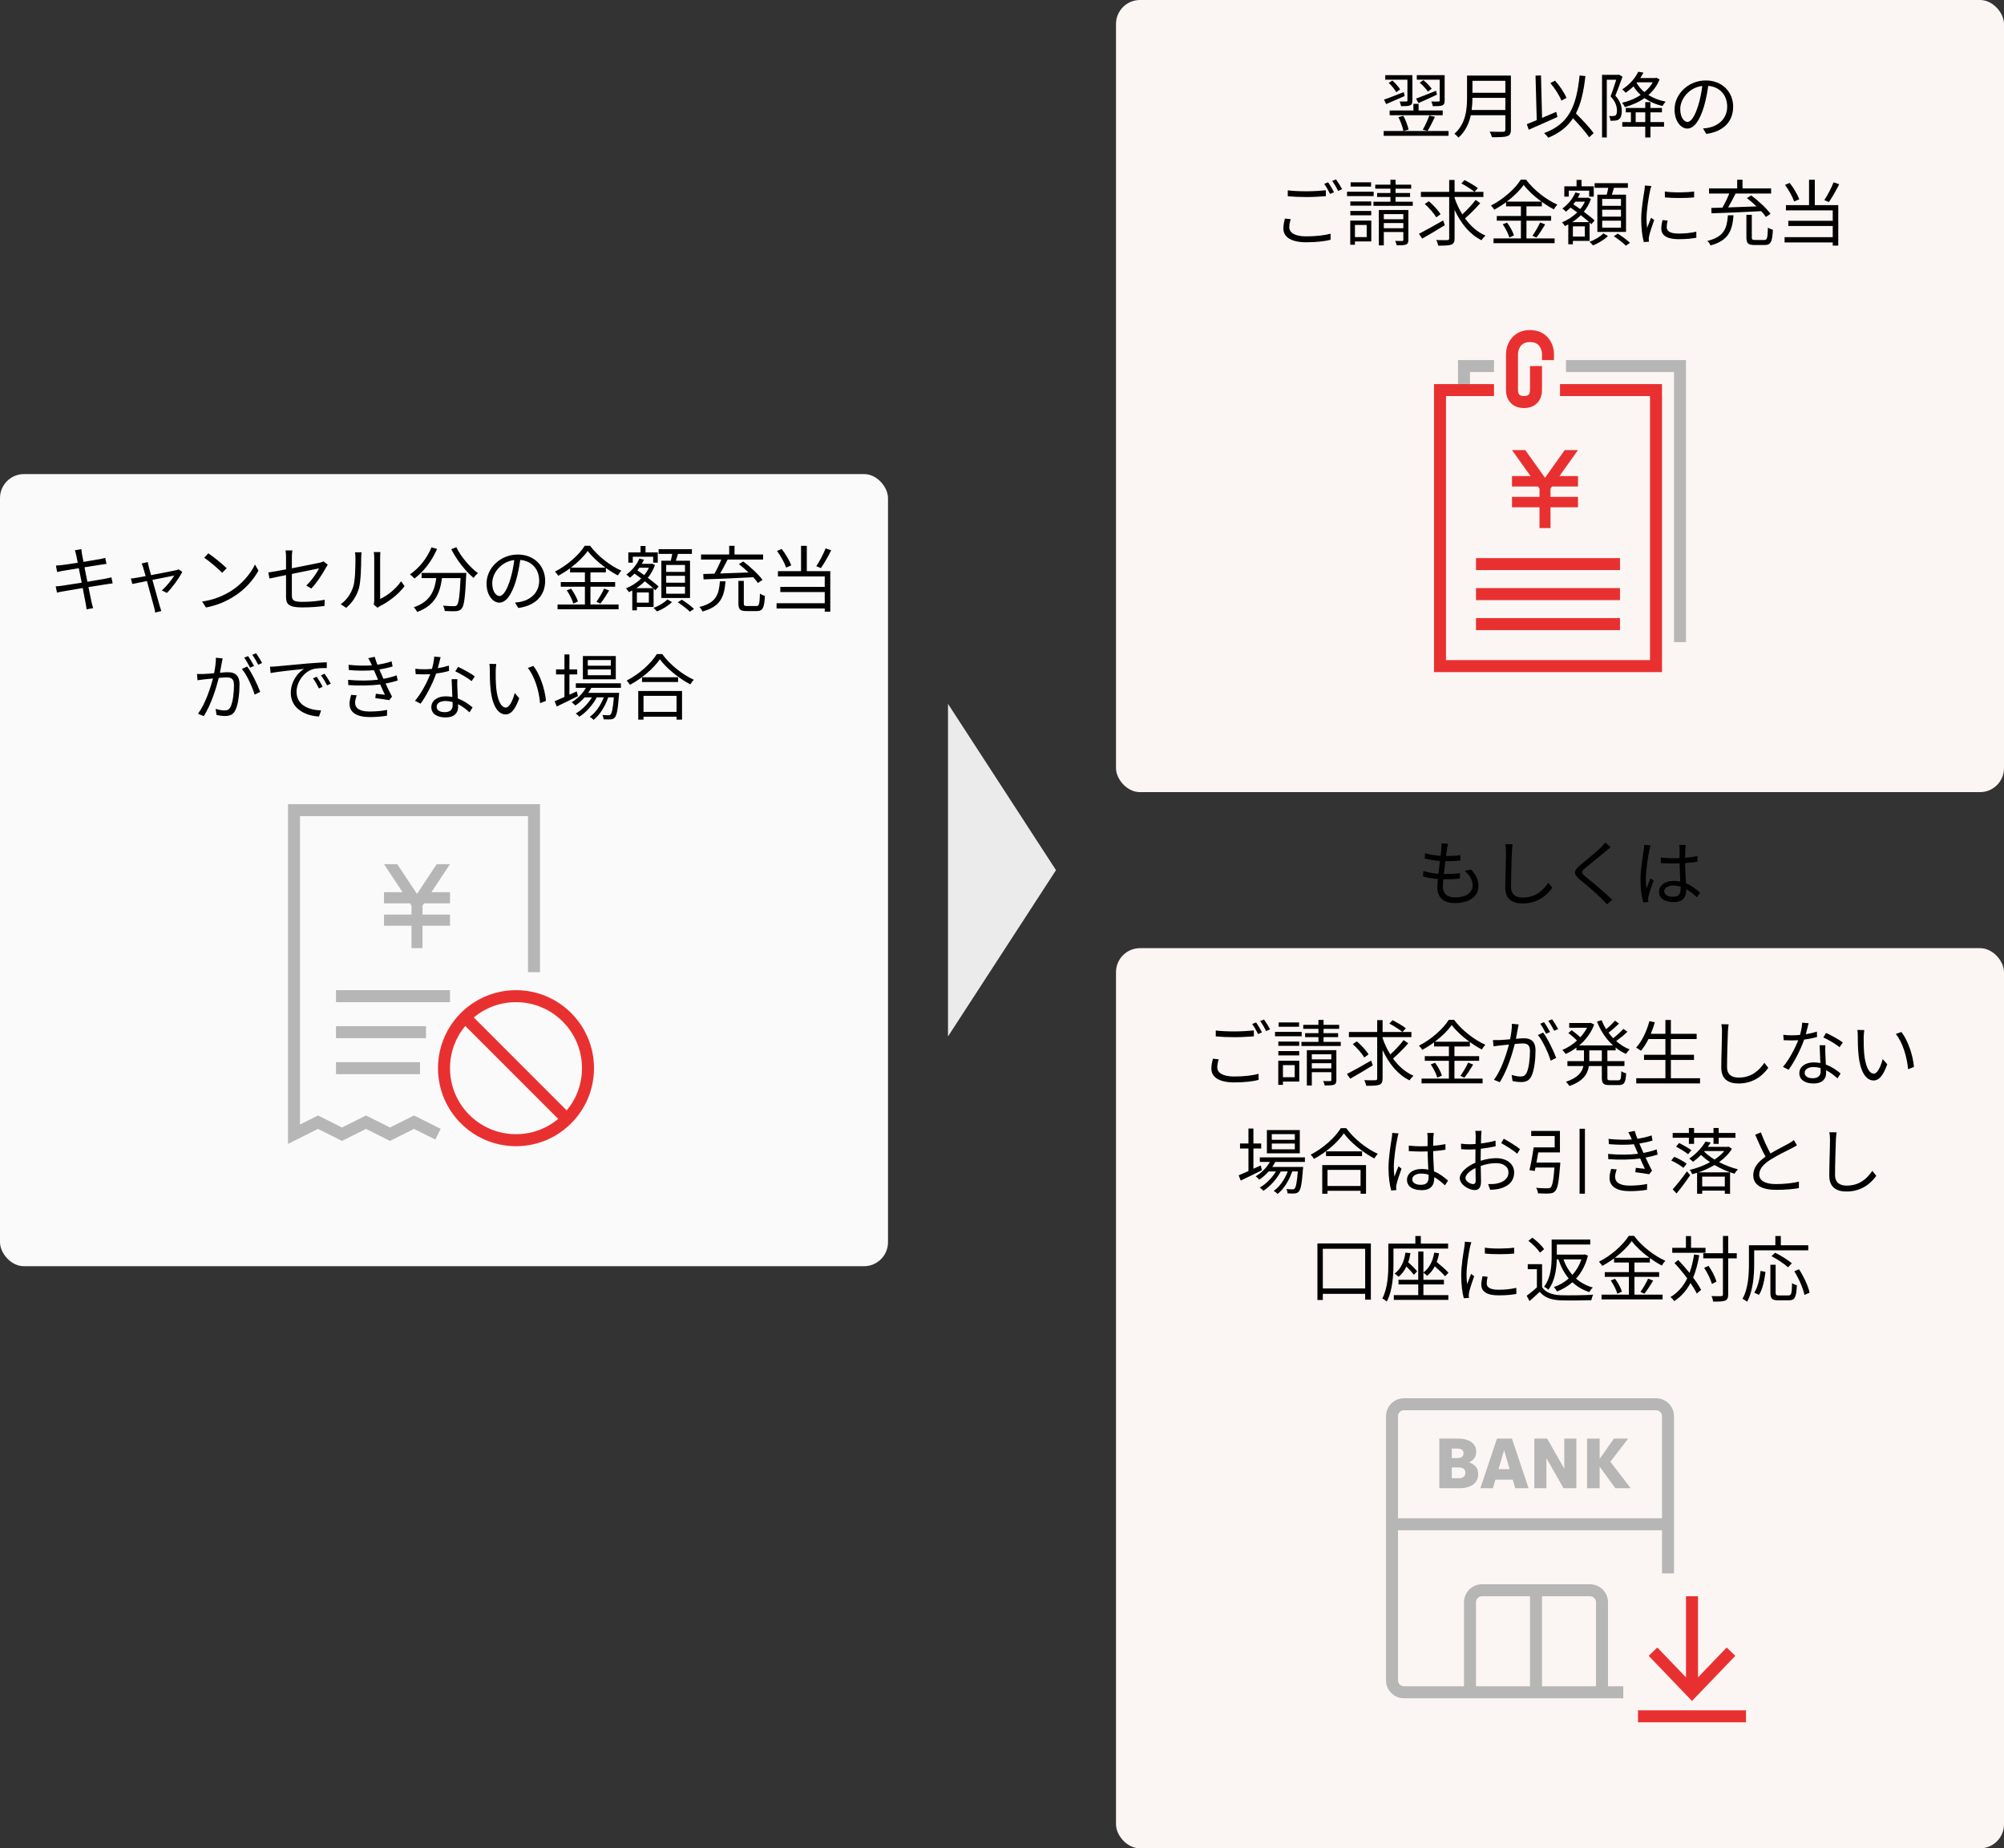
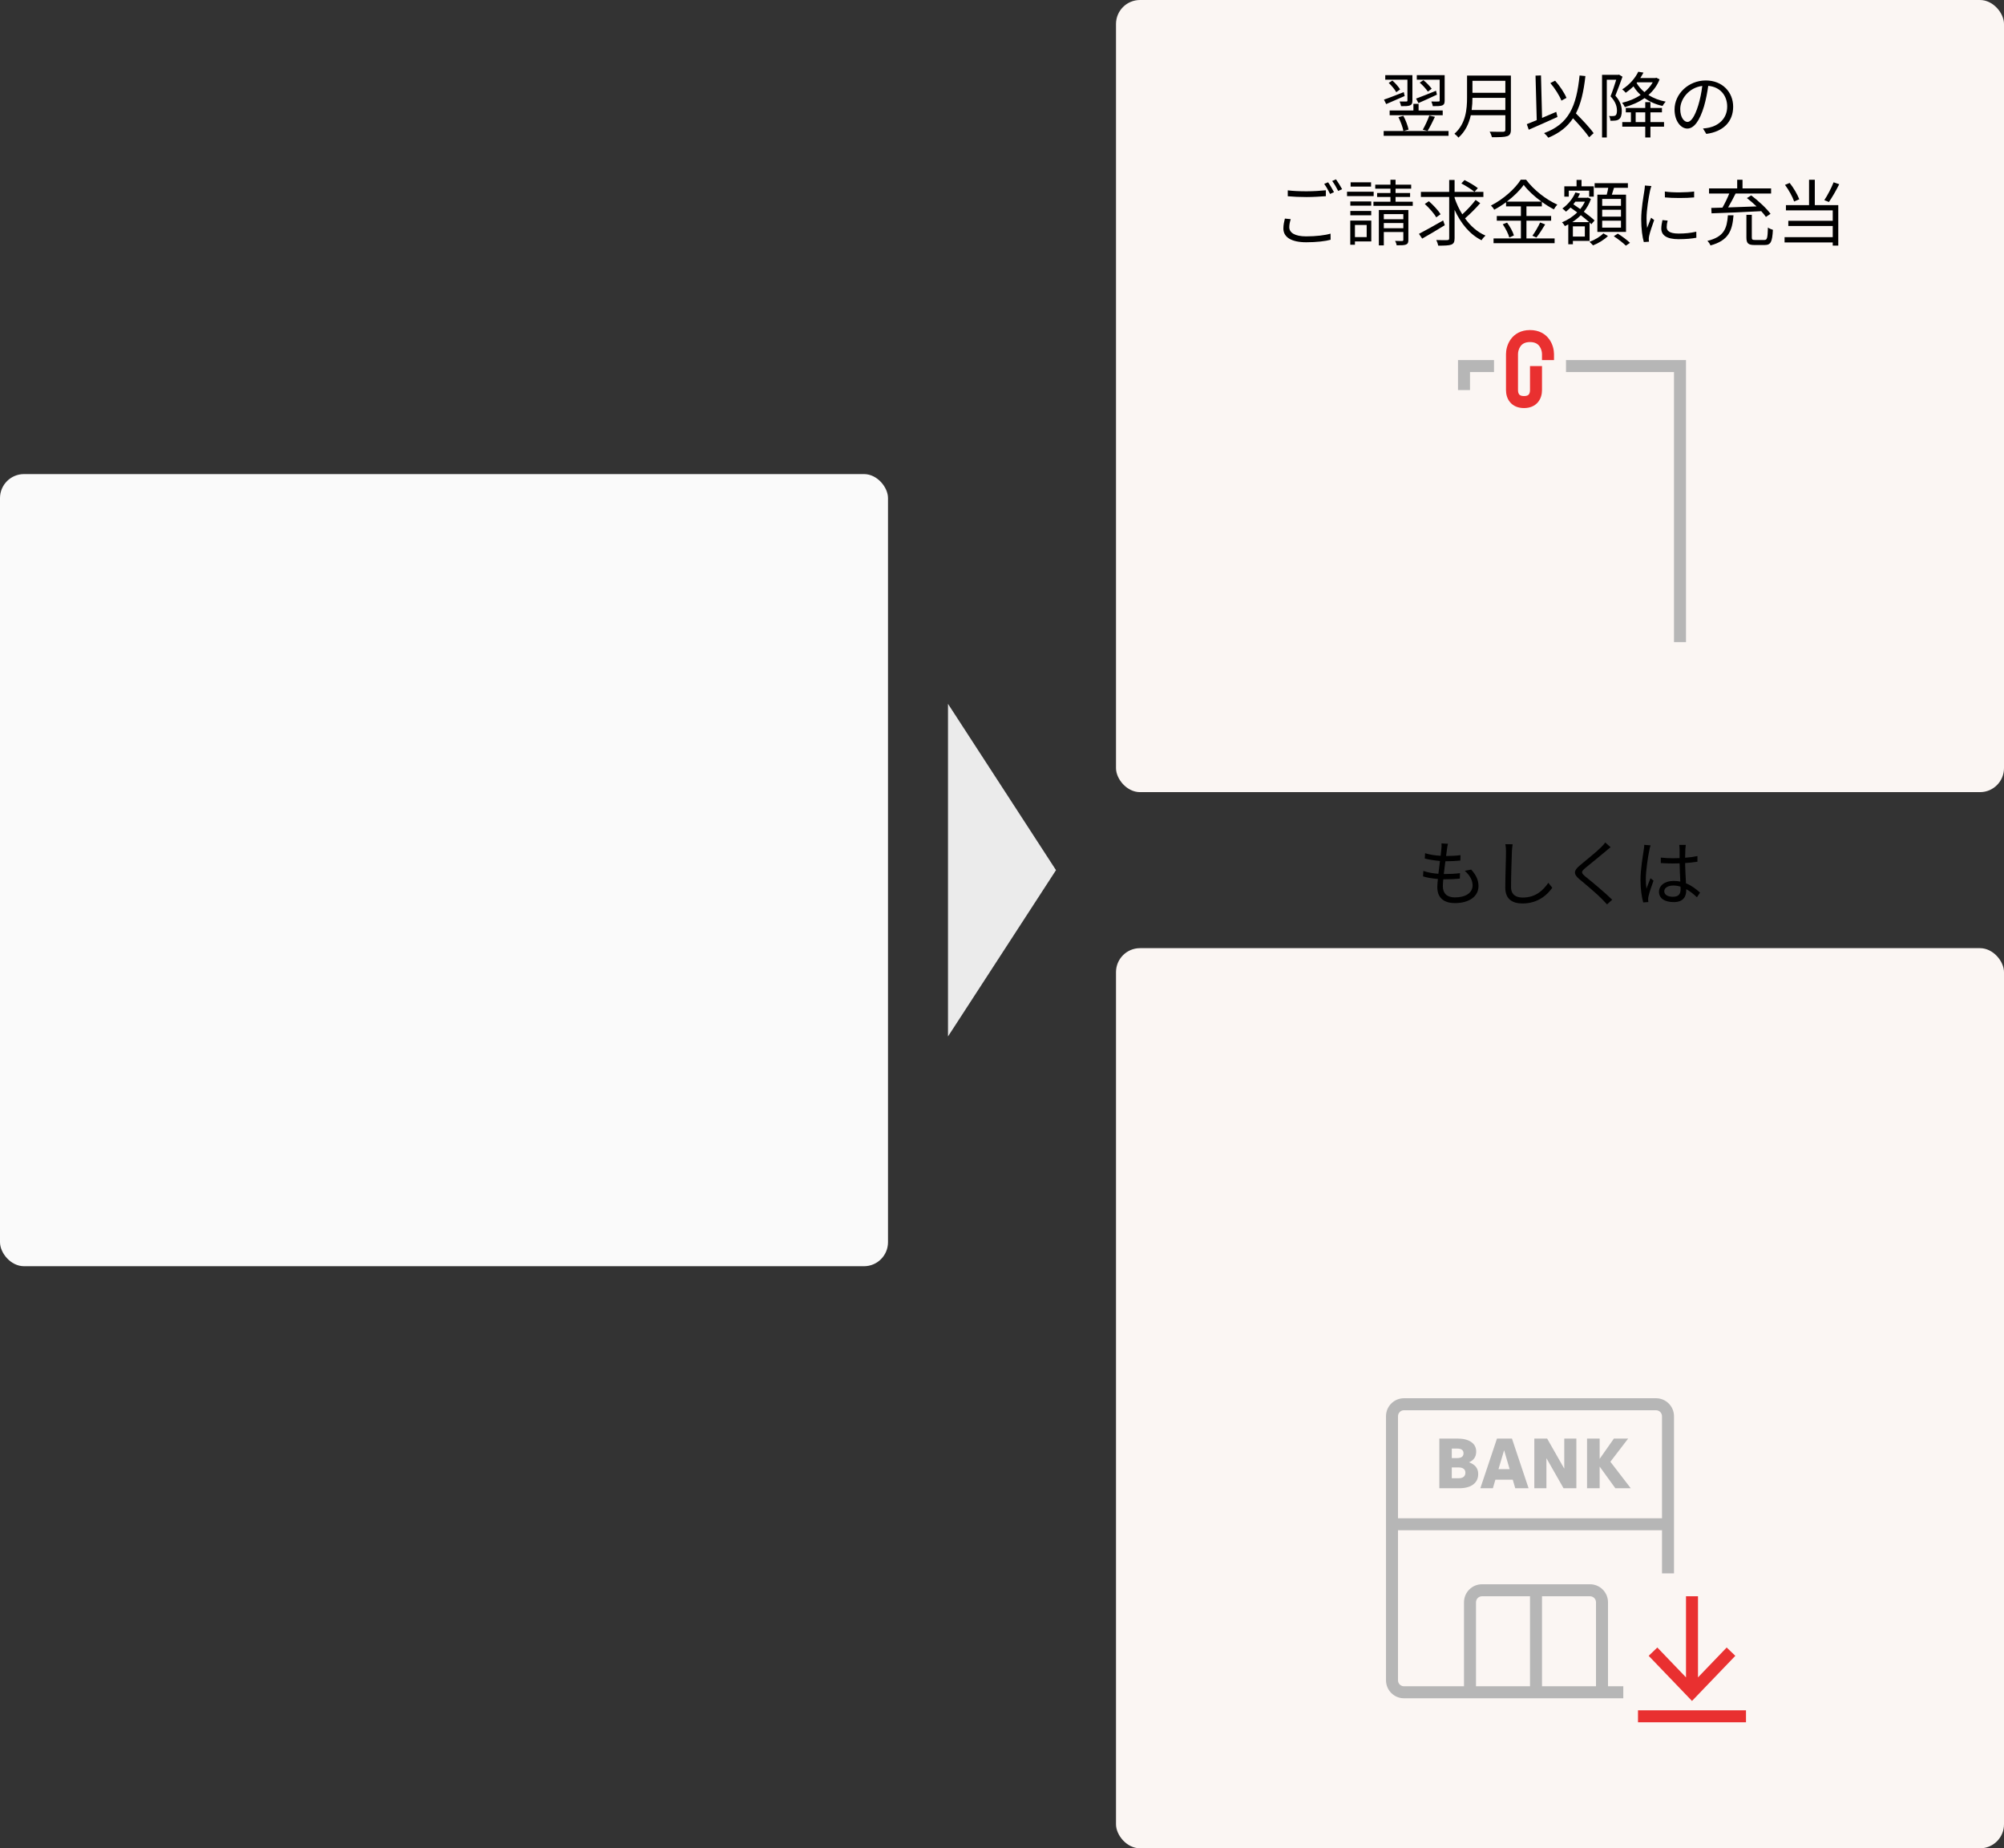
<svg xmlns="http://www.w3.org/2000/svg" width="334" height="308" viewBox="0 0 334 308" fill="none">
  <rect x="0" y="0" width="334" height="308" fill="#333333" stroke="none" />
  <rect y="79" width="148" height="132" rx="4" fill="#FAFAFA" />
-   <path d="M18.572 96.2C18.32 96.272 17.984 96.344 17.528 96.44C16.928 96.548 15.788 96.74 14.564 96.944L14.084 94.532C15.236 94.352 16.328 94.172 16.88 94.088C17.192 94.04 17.564 93.992 17.744 93.968L17.54 92.96C17.336 93.02 17.036 93.104 16.688 93.164C16.184 93.26 15.08 93.44 13.916 93.632C13.772 92.96 13.688 92.468 13.664 92.336C13.628 92.072 13.568 91.736 13.556 91.508L12.476 91.7C12.56 91.94 12.644 92.204 12.704 92.516C12.74 92.66 12.824 93.128 12.956 93.776C11.828 93.956 10.784 94.112 10.316 94.16C9.932 94.208 9.62 94.232 9.32 94.244L9.524 95.324C9.788 95.252 10.112 95.18 10.496 95.12C10.952 95.036 11.996 94.868 13.136 94.688L13.616 97.1C12.248 97.316 10.94 97.52 10.34 97.604C10.028 97.652 9.56 97.7 9.284 97.712L9.5 98.756C9.764 98.684 10.088 98.612 10.556 98.54C11.144 98.432 12.428 98.216 13.784 97.988C14.012 99.176 14.204 100.148 14.252 100.412C14.336 100.772 14.372 101.132 14.432 101.54L15.524 101.336C15.416 101 15.32 100.592 15.236 100.244C15.176 99.968 14.984 99.008 14.744 97.832C15.92 97.652 17.036 97.472 17.696 97.364C18.14 97.292 18.524 97.232 18.776 97.208L18.572 96.2ZM29.78 94.88C29.66 94.94 29.468 94.988 29.324 95.024C28.916 95.12 26.876 95.516 25.172 95.84L24.788 94.424C24.716 94.124 24.656 93.86 24.62 93.656L23.6 93.908C23.696 94.088 23.792 94.328 23.876 94.628C23.948 94.856 24.092 95.372 24.272 96.008C23.54 96.14 22.976 96.248 22.808 96.272C22.448 96.332 22.148 96.38 21.812 96.404L22.052 97.316C22.376 97.244 23.36 97.052 24.488 96.824C24.956 98.54 25.532 100.676 25.688 101.216C25.772 101.504 25.832 101.816 25.868 102.08L26.888 101.816C26.816 101.6 26.696 101.228 26.624 101C26.468 100.484 25.88 98.36 25.4 96.632C27.056 96.296 28.76 95.96 29.036 95.912C28.628 96.632 27.716 97.736 26.972 98.384L27.824 98.804C28.64 98 29.876 96.32 30.38 95.3L29.78 94.88ZM34.724 92.204L34.04 92.936C34.928 93.536 36.428 94.82 37.028 95.444L37.784 94.688C37.112 94.016 35.576 92.768 34.724 92.204ZM33.692 100.244L34.328 101.228C36.332 100.856 37.844 100.124 39.044 99.356C40.856 98.228 42.248 96.596 43.076 95.096L42.5 94.076C41.804 95.552 40.34 97.328 38.492 98.492C37.352 99.2 35.792 99.932 33.692 100.244ZM51.884 98.072C52.844 97.076 53.78 95.576 54.332 94.58C54.416 94.424 54.548 94.22 54.632 94.1L53.924 93.548C53.78 93.632 53.552 93.704 53.288 93.764C52.784 93.872 50.684 94.304 48.644 94.7V92.828C48.644 92.48 48.668 92.072 48.728 91.724H47.588C47.648 92.072 47.672 92.468 47.672 92.828V94.88C46.4 95.12 45.26 95.324 44.72 95.396L44.912 96.404C45.392 96.296 46.46 96.068 47.672 95.828V99.452C47.672 100.64 48.08 101.216 50.312 101.216C51.812 101.216 53.012 101.12 54.08 100.976L54.128 99.944C52.928 100.172 51.776 100.292 50.384 100.292C48.944 100.292 48.644 100.028 48.644 99.2V95.636C50.768 95.204 52.976 94.76 53.18 94.712C52.82 95.432 51.944 96.752 51.044 97.568L51.884 98.072ZM57.692 101.288C58.7 100.46 59.468 99.284 59.828 98C60.152 96.8 60.2 94.232 60.2 92.9C60.2 92.54 60.248 92.18 60.26 92.036H59.156C59.204 92.288 59.24 92.552 59.24 92.912C59.24 94.244 59.228 96.632 58.88 97.736C58.52 98.9 57.8 99.968 56.792 100.688L57.692 101.288ZM62.924 101.276C63.044 101.18 63.152 101.096 63.332 101C64.724 100.304 66.392 99.08 67.424 97.676L66.848 96.86C65.936 98.216 64.46 99.308 63.356 99.812V92.888C63.356 92.432 63.392 92.096 63.404 92H62.3C62.312 92.096 62.372 92.432 62.372 92.888V100.076C62.372 100.316 62.336 100.556 62.288 100.748L62.924 101.276ZM71.912 91.208C71.168 93.044 69.836 94.7 68.324 95.708C68.54 95.876 68.924 96.212 69.08 96.404C70.592 95.276 71.984 93.488 72.848 91.472L71.912 91.208ZM70.268 95.468V96.332H72.716C72.44 98.348 71.78 100.256 68.96 101.192C69.164 101.384 69.416 101.744 69.536 101.972C72.584 100.868 73.352 98.696 73.664 96.332H76.76C76.616 99.356 76.448 100.556 76.136 100.856C76.028 100.988 75.884 101.012 75.632 101.012C75.356 101.012 74.612 101 73.832 100.928C74 101.192 74.108 101.552 74.132 101.816C74.876 101.852 75.62 101.876 76.016 101.84C76.436 101.792 76.688 101.72 76.94 101.42C77.348 100.964 77.528 99.584 77.696 95.9C77.708 95.78 77.72 95.468 77.72 95.468H70.268ZM75.212 91.52C76.1 93.296 77.612 95.228 78.932 96.296C79.1 96.044 79.436 95.696 79.664 95.504C78.368 94.592 76.832 92.792 76.052 91.184L75.212 91.52ZM83.252 99.32C82.736 99.32 82.04 98.66 82.04 97.16C82.04 95.564 83.432 93.608 85.712 93.32C85.58 94.412 85.352 95.54 85.052 96.524C84.44 98.528 83.78 99.32 83.252 99.32ZM86.384 101.312C89.216 100.94 90.86 99.272 90.86 96.776C90.86 94.376 89.084 92.408 86.3 92.408C83.396 92.408 81.092 94.664 81.092 97.244C81.092 99.2 82.16 100.424 83.216 100.424C84.32 100.424 85.268 99.164 86 96.728C86.324 95.612 86.552 94.412 86.708 93.308C88.724 93.476 89.864 94.952 89.864 96.752C89.864 98.804 88.376 99.932 86.852 100.268C86.564 100.328 86.204 100.388 85.832 100.412L86.384 101.312ZM95.144 94.592C96.32 93.704 97.328 92.708 97.952 91.808C98.648 92.744 99.728 93.74 100.904 94.592H95.144ZM98.408 97.772H102.524V96.992H98.408V95.384H100.976V94.64C101.636 95.12 102.32 95.552 102.98 95.888C103.124 95.624 103.34 95.324 103.556 95.096C101.696 94.268 99.62 92.66 98.348 90.944H97.46C96.524 92.444 94.556 94.208 92.492 95.252C92.684 95.432 92.936 95.744 93.032 95.948C93.716 95.588 94.388 95.156 95.012 94.7V95.384H97.484V96.992H93.464V97.772H97.484V100.736H92.924V101.528H103.1V100.736H98.408V97.772ZM94.46 98.372C94.928 99.056 95.396 99.98 95.552 100.58L96.32 100.232C96.152 99.644 95.672 98.756 95.18 98.096L94.46 98.372ZM100.064 100.58C100.52 100.016 101.084 99.152 101.528 98.396L100.688 98.072C100.388 98.744 99.836 99.692 99.404 100.28L100.064 100.58ZM114.164 95.3H111.032V94.148H114.164V95.3ZM114.164 97.1H111.032V95.948H114.164V97.1ZM114.164 98.936H111.032V97.772H114.164V98.936ZM110.228 93.44V99.644H115.004V93.44H112.64C112.76 93.092 112.88 92.684 113 92.3H115.316V91.52H109.772V92.3H112.04C111.98 92.672 111.884 93.08 111.788 93.44H110.228ZM105.464 92.768H108.86V93.764H109.628V92.048H107.588V90.98H106.76V92.048H104.72V93.764H105.464V92.768ZM106.052 98.012C106.544 97.688 107.036 97.304 107.468 96.86C107.984 97.268 108.476 97.664 108.86 98.012H106.052ZM108.152 94.604C107.948 95.048 107.684 95.456 107.372 95.84C106.976 95.564 106.592 95.288 106.22 95.036C106.34 94.904 106.448 94.748 106.556 94.604H108.152ZM108.14 100.424H106.148V98.72H108.14V100.424ZM108.932 101.144V98.072C109.04 98.18 109.148 98.276 109.232 98.36L109.76 97.736C109.34 97.328 108.68 96.812 107.972 96.284C108.476 95.66 108.884 94.952 109.16 94.148L108.644 93.92L108.512 93.956H106.964C107.096 93.728 107.216 93.5 107.324 93.26L106.568 93.068C106.124 94.124 105.296 95.108 104.396 95.744C104.564 95.864 104.864 96.128 104.996 96.272C105.248 96.068 105.5 95.84 105.752 95.588C106.1 95.84 106.484 96.116 106.868 96.392C106.124 97.124 105.224 97.7 104.336 98.036C104.492 98.192 104.708 98.48 104.816 98.672C105.008 98.588 105.188 98.504 105.38 98.396V101.708H106.148V101.144H108.932ZM111.224 99.884C110.768 100.4 109.784 100.988 108.92 101.3C109.112 101.468 109.364 101.732 109.508 101.888C110.372 101.552 111.392 100.94 111.992 100.328L111.224 99.884ZM112.964 100.364C113.672 100.82 114.548 101.504 114.98 101.936L115.664 101.468C115.22 101.024 114.332 100.364 113.636 99.932L112.964 100.364ZM117.26 96.548C119.336 96.488 122.516 96.356 125.54 96.188C125.852 96.536 126.128 96.86 126.32 97.148L127.088 96.632C126.44 95.732 125.048 94.448 123.872 93.56L123.152 94.004C123.68 94.412 124.244 94.904 124.76 95.396C123.128 95.456 121.472 95.516 120.02 95.564C120.44 94.868 120.884 94.004 121.268 93.248H127.184V92.396H122.42V90.956H121.532V92.396H116.84V93.248H120.212C119.912 94.004 119.468 94.916 119.072 95.6C118.376 95.624 117.752 95.636 117.212 95.648L117.26 96.548ZM119.984 96.872C119.816 99.092 119.348 100.46 116.564 101.144C116.756 101.312 116.996 101.672 117.08 101.9C120.104 101.072 120.716 99.452 120.92 96.872H119.984ZM124.52 100.988C124.052 100.988 123.968 100.916 123.968 100.556V96.8H123.068V100.556C123.068 101.54 123.356 101.828 124.412 101.828H126.116C127.136 101.828 127.376 101.312 127.484 99.296C127.232 99.224 126.86 99.08 126.656 98.912C126.596 100.712 126.524 100.988 126.056 100.988H124.52ZM137.6 91.376C137.24 92.3 136.58 93.572 136.052 94.352L136.82 94.664C137.36 93.884 138.032 92.72 138.536 91.7L137.6 91.376ZM131.876 94.208C131.6 93.452 130.952 92.324 130.28 91.484L129.5 91.808C130.124 92.648 130.772 93.812 131.024 94.58L131.876 94.208ZM134.468 90.956H133.508V95.18H129.656V96.056H137.456V97.796H130.052V98.66H137.456V100.52H129.428V101.396H137.456V101.924H138.38V95.18H134.468V90.956ZM43.688 110.48C43.46 110.036 42.992 109.28 42.68 108.848L42.044 109.112C42.38 109.568 42.776 110.252 43.04 110.768L43.688 110.48ZM42.344 110.972C42.092 110.492 41.648 109.748 41.348 109.328L40.712 109.592C41.036 110.048 41.444 110.78 41.684 111.26L42.344 110.972ZM35.984 109.604C35.996 110.408 35.852 111.332 35.684 112.184C34.964 112.244 34.28 112.304 33.884 112.316C33.5 112.328 33.2 112.328 32.828 112.316L32.924 113.36C33.224 113.3 33.704 113.252 33.992 113.216C34.304 113.18 34.868 113.12 35.492 113.06C35.084 114.644 34.208 117.32 32.996 118.94L33.968 119.336C35.216 117.344 36.032 114.668 36.464 112.964C36.98 112.916 37.448 112.88 37.736 112.88C38.504 112.88 38.996 113.072 38.996 114.152C38.996 115.436 38.816 116.984 38.432 117.776C38.18 118.292 37.832 118.388 37.4 118.388C37.064 118.388 36.44 118.292 35.936 118.124L36.092 119.144C36.476 119.228 37.04 119.312 37.496 119.312C38.264 119.312 38.852 119.12 39.236 118.328C39.728 117.332 39.92 115.46 39.92 114.044C39.92 112.436 39.056 112.016 37.988 112.016C37.7 112.016 37.208 112.052 36.656 112.1C36.788 111.464 36.896 110.768 36.968 110.42C37.004 110.18 37.064 109.94 37.112 109.712L35.984 109.604ZM40.316 111.476C41.144 112.448 42.08 114.524 42.44 115.748L43.364 115.292C42.968 114.188 41.936 112.028 41.192 111.068L40.316 111.476ZM52.784 112.772L52.172 113.036C52.532 113.528 52.88 114.152 53.156 114.728L53.768 114.44C53.516 113.912 53.06 113.168 52.784 112.772ZM54.092 112.268L53.492 112.544C53.876 113.048 54.224 113.636 54.512 114.212L55.136 113.924C54.848 113.396 54.38 112.664 54.092 112.268ZM44.996 111.104L45.104 112.16C46.388 111.896 49.628 111.584 50.672 111.464C49.58 112.112 48.464 113.624 48.464 115.472C48.464 118.124 50.972 119.3 53.168 119.396L53.516 118.388C51.584 118.316 49.424 117.584 49.424 115.268C49.424 113.864 50.444 112.052 52.136 111.512C52.748 111.332 53.78 111.32 54.464 111.32V110.36C53.672 110.396 52.556 110.456 51.26 110.564C49.076 110.756 46.832 110.972 46.052 111.044C45.824 111.068 45.452 111.092 44.996 111.104ZM58.532 115.784C58.4 116.216 58.256 116.768 58.256 117.272C58.256 118.76 59.504 119.492 61.628 119.492C62.6 119.492 63.752 119.396 64.496 119.264L64.52 118.292C63.68 118.484 62.552 118.568 61.592 118.568C59.9 118.568 59.18 117.992 59.18 117.08C59.18 116.768 59.312 116.24 59.456 115.868L58.532 115.784ZM66.104 112.532C65.564 112.736 64.844 112.952 63.908 113.12C63.704 112.676 63.536 112.304 63.44 112.052L63.224 111.56C64.04 111.428 64.82 111.248 65.432 111.056L65.264 110.204C64.568 110.456 63.728 110.636 62.9 110.768C62.72 110.312 62.564 109.856 62.456 109.448L61.376 109.676C61.532 109.928 61.64 110.144 61.82 110.516C61.868 110.624 61.916 110.744 61.976 110.876C60.836 110.96 59.504 110.936 58.088 110.78L58.148 111.656C59.624 111.788 61.124 111.788 62.324 111.68C62.408 111.872 62.492 112.088 62.588 112.292L63.008 113.264C61.592 113.444 59.828 113.456 58.016 113.288L58.052 114.164C59.888 114.284 61.832 114.26 63.368 114.056C63.644 114.68 63.92 115.304 64.148 115.772C63.776 115.736 63.212 115.676 62.636 115.604L62.552 116.336C63.308 116.432 64.268 116.564 64.868 116.672L65.336 116.084C65 115.46 64.616 114.656 64.268 113.9C65.072 113.744 65.756 113.576 66.284 113.396L66.104 112.532ZM79.136 112.712C78.572 112.28 77.216 111.512 76.352 111.128L75.884 111.872C76.676 112.232 77.96 112.964 78.596 113.504L79.136 112.712ZM74.816 110.912C74.216 111.104 73.592 111.248 72.968 111.344C73.16 110.66 73.316 109.94 73.436 109.508L72.368 109.412C72.344 110.048 72.176 110.804 71.996 111.464C71.54 111.5 71.096 111.524 70.676 111.524C70.16 111.524 69.656 111.5 69.212 111.44L69.284 112.34C69.728 112.364 70.22 112.376 70.664 112.376C71.012 112.376 71.36 112.364 71.708 112.34C71.168 113.732 70.16 115.628 69.164 116.78L70.1 117.26C71.048 115.976 72.104 113.912 72.692 112.232C73.472 112.136 74.216 111.98 74.84 111.8L74.816 110.912ZM75.44 117.548C75.44 118.136 75.116 118.676 74.144 118.676C73.22 118.676 72.776 118.304 72.776 117.752C72.776 117.212 73.352 116.816 74.228 116.816C74.648 116.816 75.056 116.876 75.428 116.984C75.44 117.2 75.44 117.392 75.44 117.548ZM75.272 113.18C75.296 114.008 75.356 115.172 75.392 116.144C75.044 116.072 74.66 116.036 74.264 116.036C72.92 116.036 71.888 116.744 71.888 117.836C71.888 119.012 72.956 119.552 74.264 119.552C75.728 119.552 76.352 118.772 76.352 117.824C76.352 117.692 76.352 117.524 76.34 117.344C77.108 117.716 77.744 118.244 78.248 118.7L78.764 117.884C78.152 117.356 77.324 116.768 76.304 116.396C76.28 115.676 76.232 114.896 76.22 114.464C76.208 114.02 76.196 113.672 76.232 113.18H75.272ZM82.712 110.648L81.56 110.624C81.62 110.912 81.632 111.404 81.632 111.68C81.632 112.376 81.644 113.816 81.764 114.848C82.088 117.932 83.168 119.048 84.284 119.048C85.1 119.048 85.832 118.364 86.54 116.348L85.784 115.484C85.472 116.684 84.92 117.908 84.308 117.908C83.468 117.908 82.892 116.6 82.7 114.608C82.616 113.636 82.604 112.544 82.616 111.8C82.628 111.488 82.664 110.936 82.712 110.648ZM88.904 110.972L87.968 111.296C89.096 112.688 89.816 115.04 90.02 117.176L90.992 116.792C90.824 114.788 89.972 112.352 88.904 110.972ZM101.804 110.936H97.964V109.988H101.804V110.936ZM101.804 112.52H97.964V111.56H101.804V112.52ZM102.632 109.316H97.148V113.192H102.632V109.316ZM96.128 115.208L94.904 115.76V112.388H96.2V111.548H94.904V109.052H94.076V111.548H92.672V112.388H94.076V116.144C93.464 116.42 92.9 116.66 92.444 116.852L92.792 117.728C93.8 117.248 95.108 116.612 96.32 116L96.128 115.208ZM103.484 114.62V113.864H95.972V114.62H97.652C97.088 115.604 96.224 116.456 95.276 117.02C95.456 117.14 95.768 117.428 95.888 117.572C96.428 117.212 96.968 116.744 97.448 116.204H98.66C98.012 117.272 96.956 118.352 95.96 118.892C96.176 119.036 96.416 119.252 96.548 119.444C97.652 118.748 98.828 117.44 99.464 116.204H100.628C100.136 117.5 99.26 118.796 98.288 119.444C98.504 119.576 98.78 119.78 98.924 119.96C99.956 119.18 100.892 117.632 101.372 116.204H102.308C102.152 118.088 101.972 118.844 101.768 119.06C101.684 119.18 101.576 119.192 101.408 119.192C101.228 119.192 100.832 119.18 100.388 119.144C100.508 119.324 100.592 119.648 100.592 119.864C101.072 119.888 101.516 119.888 101.78 119.876C102.056 119.84 102.272 119.78 102.452 119.576C102.788 119.228 102.98 118.292 103.16 115.82C103.184 115.7 103.196 115.46 103.196 115.46H98.036C98.228 115.196 98.396 114.908 98.552 114.62H103.484ZM112.76 115.952V118.628H107.252V115.952H112.76ZM106.376 119.924H107.252V119.432H112.76V119.924H113.672V115.148H106.376V119.924ZM107 112.856V113.648H113.012V112.856H107ZM109.472 108.992C108.536 110.528 106.532 112.352 104.444 113.408C104.648 113.6 104.888 113.912 104.996 114.116C107.048 113.024 108.992 111.32 109.976 109.856C111.092 111.392 113.192 113.072 115.052 114.044C115.208 113.792 115.424 113.48 115.64 113.276C113.756 112.424 111.644 110.756 110.372 108.992H109.472Z" fill="black" />
-   <path fill-rule="evenodd" clip-rule="evenodd" d="M93.039 186.453C91.132 188.043 88.677 189 86 189C79.925 189 75 184.075 75 178C75 175.323 75.957 172.868 77.547 170.961L93.039 186.453ZM94.453 185.039L78.961 169.547C80.868 167.957 83.323 167 86 167C92.075 167 97 171.925 97 178C97 180.678 96.043 183.132 94.453 185.039ZM99 178C99 185.18 93.18 191 86 191C78.82 191 73 185.18 73 178C73 170.82 78.82 165 86 165C93.18 165 99 170.82 99 178Z" fill="#E93030" />
-   <path fill-rule="evenodd" clip-rule="evenodd" d="M48 134H90V162H88V136H50V187.382L53 185.882L57 187.882L61 185.882L65 187.882L69 185.882L73.447 188.106L72.553 189.894L69 188.118L65 190.118L61 188.118L57 190.118L53 188.118L48 190.618V134ZM56 171H71V173H56V171ZM70 177H56V179H70V177ZM56 165H75V167H56V165ZM69.5 148.964L72.789 144H75L71.908 148.667H75V150.533H70.671L70.417 150.919V152.4H75V154.267H70.417V158H68.583V154.267H64V152.4H68.583V150.919L68.329 150.533H64V148.667H67.092L64 144H66.211L69.5 148.964Z" fill="#B6B6B6" />
-   <path d="M176 145L158 172.713L158 117.287L176 145Z" fill="#EBEBEB" />
+   <path d="M176 145L158 172.713L158 117.287Z" fill="#EBEBEB" />
  <rect x="186" width="148" height="132" rx="4" fill="#FBF6F3" />
  <path d="M239.948 16.744C239.948 16.876 239.912 16.912 239.768 16.912C239.612 16.924 239.132 16.936 238.556 16.912C238.652 17.14 238.772 17.476 238.796 17.692C239.552 17.692 240.056 17.692 240.392 17.56C240.704 17.416 240.776 17.188 240.776 16.744V12.52H236.132V13.276H239.948V16.744ZM236.624 13.768C237.128 14.212 237.704 14.848 237.98 15.268L238.616 14.788C238.328 14.38 237.764 13.78 237.236 13.36L236.624 13.768ZM239.336 15.124C238.1 15.616 236.852 16.132 236.012 16.432L236.408 17.176C237.296 16.792 238.424 16.276 239.492 15.772L239.336 15.124ZM231.608 18.412V19.204H240.452V18.412H236.432V17.308H235.568V18.412H231.608ZM237.932 21.82C238.316 21.208 238.772 20.272 239.156 19.468L238.22 19.252C237.98 19.948 237.5 20.98 237.128 21.616L237.932 21.82ZM234.572 16.756C234.572 16.876 234.524 16.912 234.392 16.912C234.236 16.924 233.792 16.924 233.264 16.912C233.36 17.14 233.48 17.476 233.516 17.692C234.212 17.692 234.704 17.692 235.016 17.56C235.316 17.428 235.4 17.188 235.4 16.768V12.52H230.876V13.276H234.572V16.756ZM231.452 13.816C231.932 14.26 232.472 14.92 232.712 15.364L233.348 14.896C233.108 14.488 232.568 13.864 232.064 13.42L231.452 13.816ZM233.96 15.352C232.748 15.82 231.5 16.324 230.66 16.6L231.032 17.344C231.92 16.96 233.048 16.468 234.116 16L233.96 15.352ZM233.936 21.832L234.764 21.592C234.632 20.968 234.284 20.008 233.888 19.3L233.072 19.528C233.432 20.248 233.792 21.196 233.9 21.832H230.612V22.636H241.424V21.832H233.936ZM245.276 18.328C245.372 17.62 245.408 16.936 245.408 16.312H250.892V18.328H245.276ZM250.892 13.468V15.46H245.408V13.468H250.892ZM251.816 12.592H244.508V16.264C244.508 18.172 244.316 20.608 242.408 22.288C242.588 22.42 242.948 22.744 243.068 22.936C244.232 21.916 244.832 20.56 245.132 19.204H250.892V21.604C250.892 21.868 250.796 21.952 250.52 21.964C250.244 21.964 249.284 21.976 248.276 21.94C248.432 22.192 248.6 22.612 248.66 22.864C249.944 22.864 250.736 22.852 251.192 22.696C251.636 22.552 251.816 22.24 251.816 21.616V12.592ZM261.08 16.312C260.744 15.496 259.976 14.32 259.184 13.444L258.392 13.84C259.148 14.716 259.916 15.94 260.24 16.768L261.08 16.312ZM259.376 18.64C258.584 18.976 257.78 19.324 257.012 19.648L256.832 12.568L255.92 12.604L256.124 20.02C255.5 20.284 254.936 20.512 254.468 20.692L254.792 21.616C256.112 21.04 257.924 20.248 259.58 19.492L259.376 18.64ZM265.604 22.192C264.992 21.304 263.72 19.972 262.652 18.892C263.492 17.284 263.948 15.244 264.236 12.676L263.264 12.58C262.736 17.764 261.464 20.668 257.348 22.18C257.564 22.36 257.936 22.768 258.056 22.948C259.928 22.168 261.236 21.124 262.172 19.708C263.192 20.788 264.308 22.048 264.86 22.876L265.604 22.192ZM269.84 12.436L269.696 12.472H267.008V22.912H267.8V13.288H269.372C269.12 14.104 268.772 15.172 268.424 16.048C269.288 16.972 269.492 17.776 269.492 18.424C269.492 18.772 269.432 19.108 269.252 19.24C269.156 19.3 269.024 19.336 268.868 19.336C268.688 19.36 268.448 19.348 268.172 19.324C268.316 19.552 268.388 19.888 268.4 20.116C268.676 20.128 268.964 20.116 269.204 20.092C269.444 20.068 269.66 19.996 269.828 19.876C270.152 19.648 270.296 19.144 270.296 18.508C270.296 17.776 270.092 16.912 269.228 15.94C269.624 14.992 270.056 13.768 270.416 12.784L269.84 12.436ZM272.852 13.72H275.456C275.108 14.344 274.628 14.884 274.076 15.352C273.536 14.908 273.092 14.392 272.768 13.828L272.852 13.72ZM276.056 12.952L275.9 13H273.38C273.584 12.7 273.752 12.4 273.908 12.1L273.044 11.956C272.588 12.916 271.688 14.056 270.368 14.896C270.548 15.016 270.824 15.28 270.956 15.46C271.436 15.124 271.868 14.764 272.252 14.392C272.576 14.92 272.972 15.4 273.44 15.82C272.516 16.444 271.436 16.876 270.356 17.128C270.524 17.32 270.716 17.632 270.812 17.848C271.964 17.524 273.104 17.044 274.088 16.348C274.94 16.948 275.948 17.404 277.088 17.656C277.208 17.44 277.448 17.104 277.616 16.936C276.536 16.732 275.564 16.348 274.736 15.832C275.54 15.136 276.188 14.272 276.596 13.228L276.056 12.952ZM272.612 20.344V18.724H274.208V20.344H272.612ZM275.072 18.724H276.992V17.992H275.072V17.02H274.208V17.992H270.968V18.724H271.82V20.344H270.38V21.112H274.208V22.912H275.072V21.112H277.34V20.344H275.072V18.724ZM281.252 20.32C280.736 20.32 280.04 19.66 280.04 18.16C280.04 16.564 281.432 14.608 283.712 14.32C283.58 15.412 283.352 16.54 283.052 17.524C282.44 19.528 281.78 20.32 281.252 20.32ZM284.384 22.312C287.216 21.94 288.86 20.272 288.86 17.776C288.86 15.376 287.084 13.408 284.3 13.408C281.396 13.408 279.092 15.664 279.092 18.244C279.092 20.2 280.16 21.424 281.216 21.424C282.32 21.424 283.268 20.164 284 17.728C284.324 16.612 284.552 15.412 284.708 14.308C286.724 14.476 287.864 15.952 287.864 17.752C287.864 19.804 286.376 20.932 284.852 21.268C284.564 21.328 284.204 21.388 283.832 21.412L284.384 22.312ZM221.348 30.376L220.7 30.64C221.036 31.096 221.444 31.828 221.684 32.32L222.332 32.02C222.08 31.54 221.648 30.796 221.348 30.376ZM222.668 29.884L222.032 30.16C222.38 30.616 222.776 31.3 223.028 31.816L223.688 31.528C223.448 31.084 222.992 30.328 222.668 29.884ZM214.628 32.704C215.576 32.788 216.584 32.836 217.772 32.836C218.876 32.836 220.172 32.752 220.976 32.692V31.708C220.124 31.792 218.912 31.876 217.772 31.876C216.584 31.876 215.492 31.828 214.628 31.72V32.704ZM214.148 36.424C214.028 36.904 213.896 37.456 213.896 38.08C213.896 39.568 215.3 40.372 217.712 40.372C219.404 40.372 220.916 40.192 221.768 39.952L221.756 38.932C220.856 39.208 219.332 39.388 217.688 39.388C215.792 39.388 214.88 38.764 214.88 37.864C214.88 37.42 214.976 36.988 215.12 36.52L214.148 36.424ZM228.512 30.376H225.104V31.096H228.512V30.376ZM228.944 31.948H224.504V32.68H228.944V31.948ZM228.536 33.568H225.056V34.276H228.536V33.568ZM225.056 35.872H228.536V35.152H225.056V35.872ZM227.78 37.492V39.508H225.824V37.492H227.78ZM228.548 36.76H225.044V40.78H225.824V40.228H228.548V36.76ZM230.636 38.032V37.168H233.888V38.032H230.636ZM233.888 35.68V36.532H230.636V35.68H233.888ZM234.728 34.996H229.808V40.888H230.636V38.668H233.888V39.964C233.888 40.108 233.852 40.144 233.708 40.156C233.552 40.156 233.06 40.168 232.52 40.144C232.64 40.348 232.748 40.66 232.772 40.876C233.516 40.876 234.02 40.876 234.332 40.756C234.644 40.624 234.728 40.408 234.728 39.976V34.996ZM232.592 33.616V32.824H235.016V32.164H232.592V31.444H235.196V30.772H232.592V29.956H231.74V30.772H229.208V31.444H231.74V32.164H229.52V32.824H231.74V33.616H228.908V34.3H235.46V33.616H232.592ZM240.524 36.736C239.06 37.576 237.512 38.44 236.492 38.968L237.032 39.76C238.1 39.16 239.516 38.32 240.8 37.528L240.524 36.736ZM240.092 35.704C239.732 35.068 238.868 34.168 238.148 33.532L237.464 33.988C238.196 34.648 239.024 35.584 239.372 36.22L240.092 35.704ZM243.56 30.568C244.316 30.964 245.264 31.564 245.744 31.972L246.308 31.348C245.804 30.94 244.832 30.376 244.088 30.004L243.56 30.568ZM245.936 33.316C245.372 34.072 244.484 35.032 243.716 35.716C243.188 34.876 242.756 33.94 242.432 32.98V32.824H247.232V31.972H242.432V29.992H241.532V31.972H236.816V32.824H241.532V39.7C241.532 39.94 241.448 40 241.22 40.012C240.992 40.024 240.212 40.024 239.384 40C239.516 40.264 239.66 40.684 239.708 40.936C240.764 40.936 241.472 40.912 241.868 40.768C242.276 40.612 242.432 40.336 242.432 39.7V34.972C243.464 37.216 244.964 39.076 246.932 40.036C247.064 39.784 247.364 39.448 247.58 39.256C246.236 38.68 245.084 37.66 244.172 36.388C244.964 35.704 245.96 34.72 246.704 33.856L245.936 33.316ZM251.144 33.592C252.32 32.704 253.328 31.708 253.952 30.808C254.648 31.744 255.728 32.74 256.904 33.592H251.144ZM254.408 36.772H258.524V35.992H254.408V34.384H256.976V33.64C257.636 34.12 258.32 34.552 258.98 34.888C259.124 34.624 259.34 34.324 259.556 34.096C257.696 33.268 255.62 31.66 254.348 29.944H253.46C252.524 31.444 250.556 33.208 248.492 34.252C248.684 34.432 248.936 34.744 249.032 34.948C249.716 34.588 250.388 34.156 251.012 33.7V34.384H253.484V35.992H249.464V36.772H253.484V39.736H248.924V40.528H259.1V39.736H254.408V36.772ZM250.46 37.372C250.928 38.056 251.396 38.98 251.552 39.58L252.32 39.232C252.152 38.644 251.672 37.756 251.18 37.096L250.46 37.372ZM256.064 39.58C256.52 39.016 257.084 38.152 257.528 37.396L256.688 37.072C256.388 37.744 255.836 38.692 255.404 39.28L256.064 39.58ZM270.164 34.3H267.032V33.148H270.164V34.3ZM270.164 36.1H267.032V34.948H270.164V36.1ZM270.164 37.936H267.032V36.772H270.164V37.936ZM266.228 32.44V38.644H271.004V32.44H268.64C268.76 32.092 268.88 31.684 269 31.3H271.316V30.52H265.772V31.3H268.04C267.98 31.672 267.884 32.08 267.788 32.44H266.228ZM261.464 31.768H264.86V32.764H265.628V31.048H263.588V29.98H262.76V31.048H260.72V32.764H261.464V31.768ZM262.052 37.012C262.544 36.688 263.036 36.304 263.468 35.86C263.984 36.268 264.476 36.664 264.86 37.012H262.052ZM264.152 33.604C263.948 34.048 263.684 34.456 263.372 34.84C262.976 34.564 262.592 34.288 262.22 34.036C262.34 33.904 262.448 33.748 262.556 33.604H264.152ZM264.14 39.424H262.148V37.72H264.14V39.424ZM264.932 40.144V37.072C265.04 37.18 265.148 37.276 265.232 37.36L265.76 36.736C265.34 36.328 264.68 35.812 263.972 35.284C264.476 34.66 264.884 33.952 265.16 33.148L264.644 32.92L264.512 32.956H262.964C263.096 32.728 263.216 32.5 263.324 32.26L262.568 32.068C262.124 33.124 261.296 34.108 260.396 34.744C260.564 34.864 260.864 35.128 260.996 35.272C261.248 35.068 261.5 34.84 261.752 34.588C262.1 34.84 262.484 35.116 262.868 35.392C262.124 36.124 261.224 36.7 260.336 37.036C260.492 37.192 260.708 37.48 260.816 37.672C261.008 37.588 261.188 37.504 261.38 37.396V40.708H262.148V40.144H264.932ZM267.224 38.884C266.768 39.4 265.784 39.988 264.92 40.3C265.112 40.468 265.364 40.732 265.508 40.888C266.372 40.552 267.392 39.94 267.992 39.328L267.224 38.884ZM268.964 39.364C269.672 39.82 270.548 40.504 270.98 40.936L271.664 40.468C271.22 40.024 270.332 39.364 269.636 38.932L268.964 39.364ZM274.148 30.916C274.148 31.168 274.1 31.48 274.064 31.756C273.92 32.728 273.536 34.768 273.536 36.52C273.536 38.128 273.728 39.496 273.968 40.336L274.832 40.276L274.796 39.856C274.796 39.724 274.82 39.496 274.856 39.328C274.964 38.764 275.396 37.504 275.696 36.664L275.18 36.28C274.988 36.748 274.724 37.444 274.52 37.984C274.448 37.408 274.424 36.928 274.424 36.352C274.424 35.02 274.772 32.896 275 31.804C275.048 31.588 275.156 31.204 275.228 31L274.148 30.916ZM277.076 36.676C276.968 37.18 276.884 37.648 276.884 38.08C276.884 39.196 277.772 39.856 279.764 39.856C281 39.856 281.996 39.76 282.728 39.616L282.716 38.608C281.756 38.824 280.844 38.92 279.776 38.92C278.144 38.92 277.784 38.392 277.784 37.852C277.784 37.528 277.832 37.192 277.94 36.76L277.076 36.676ZM277.484 32.896C278.78 33.028 281.084 33.028 282.356 32.896V31.912C281.168 32.08 278.768 32.128 277.472 31.912L277.484 32.896ZM285.26 35.548C287.336 35.488 290.516 35.356 293.54 35.188C293.852 35.536 294.128 35.86 294.32 36.148L295.088 35.632C294.44 34.732 293.048 33.448 291.872 32.56L291.152 33.004C291.68 33.412 292.244 33.904 292.76 34.396C291.128 34.456 289.472 34.516 288.02 34.564C288.44 33.868 288.884 33.004 289.268 32.248H295.184V31.396H290.42V29.956H289.532V31.396H284.84V32.248H288.212C287.912 33.004 287.468 33.916 287.072 34.6C286.376 34.624 285.752 34.636 285.212 34.648L285.26 35.548ZM287.984 35.872C287.816 38.092 287.348 39.46 284.564 40.144C284.756 40.312 284.996 40.672 285.08 40.9C288.104 40.072 288.716 38.452 288.92 35.872H287.984ZM292.52 39.988C292.052 39.988 291.968 39.916 291.968 39.556V35.8H291.068V39.556C291.068 40.54 291.356 40.828 292.412 40.828H294.116C295.136 40.828 295.376 40.312 295.484 38.296C295.232 38.224 294.86 38.08 294.656 37.912C294.596 39.712 294.524 39.988 294.056 39.988H292.52ZM305.6 30.376C305.24 31.3 304.58 32.572 304.052 33.352L304.82 33.664C305.36 32.884 306.032 31.72 306.536 30.7L305.6 30.376ZM299.876 33.208C299.6 32.452 298.952 31.324 298.28 30.484L297.5 30.808C298.124 31.648 298.772 32.812 299.024 33.58L299.876 33.208ZM302.468 29.956H301.508V34.18H297.656V35.056H305.456V36.796H298.052V37.66H305.456V39.52H297.428V40.396H305.456V40.924H306.38V34.18H302.468V29.956Z" fill="black" />
  <path fill-rule="evenodd" clip-rule="evenodd" d="M279 62V107H281V60H261V62H279ZM243 65V60H249V62H245V65H243Z" fill="#B6B6B6" />
-   <path fill-rule="evenodd" clip-rule="evenodd" d="M277 112H239V64H249V66H241V110H275V66H260V64H277V112ZM260.789 75L257.5 79.61L254.211 75H252L255.092 79.333H252V81.067H256.328L256.583 81.425V82.8H252V84.533H256.583V88H258.417V84.533H263V82.8H258.417V81.425L258.672 81.067H263V79.333H259.908L263 75H260.789ZM270 105H246V103H270V105ZM246 100H270V98H246V100ZM270 95H246V93H270V95Z" fill="#E93030" />
  <path fill-rule="evenodd" clip-rule="evenodd" d="M253.412 57.709C253.11 58.128 253 58.66 253 59V65C253 65.351 253.09 65.596 253.206 65.735C253.295 65.842 253.49 66 254 66C254.51 66 254.705 65.842 254.794 65.735C254.91 65.596 255 65.351 255 65V61H257V65C257 65.649 256.84 66.404 256.331 67.015C255.795 67.658 254.99 68 254 68C253.01 68 252.205 67.658 251.669 67.015C251.16 66.404 251 65.649 251 65V59C251 58.34 251.19 57.372 251.788 56.541C252.424 55.658 253.474 55 255 55C256.526 55 257.576 55.658 258.212 56.541C258.81 57.372 259 58.34 259 59V60H257V59C257 58.66 256.89 58.128 256.588 57.709C256.324 57.342 255.874 57 255 57C254.126 57 253.676 57.342 253.412 57.709Z" fill="#E93030" />
  <path d="M244.124 145.116C245 145.848 245.432 146.736 245.432 147.54C245.432 148.776 244.28 149.544 242.48 149.544C241.124 149.544 240.476 148.824 240.476 147.696C240.476 147.408 240.5 146.988 240.548 146.52C240.692 146.52 240.836 146.52 240.98 146.52C241.784 146.52 242.516 146.496 243.308 146.412L243.332 145.5C242.504 145.608 241.664 145.644 240.86 145.644H240.632C240.716 144.96 240.8 144.216 240.896 143.52H240.98C241.928 143.52 242.636 143.472 243.392 143.4L243.416 142.5C242.72 142.596 241.916 142.644 241.016 142.644C241.076 142.152 241.136 141.732 241.172 141.432C241.208 141.168 241.244 140.928 241.328 140.604L240.248 140.544C240.272 140.832 240.26 141.096 240.236 141.372C240.212 141.696 240.164 142.128 240.104 142.608C239.216 142.56 238.256 142.416 237.512 142.176L237.464 143.064C238.208 143.256 239.144 143.4 239.996 143.472C239.912 144.168 239.816 144.912 239.732 145.608C238.892 145.548 238.004 145.404 237.224 145.128L237.176 146.04C237.896 146.268 238.76 146.4 239.648 146.472C239.588 147.036 239.552 147.516 239.552 147.84C239.552 149.784 240.86 150.492 242.48 150.492C244.82 150.492 246.416 149.412 246.416 147.648C246.416 146.628 246.008 145.8 245.192 144.9L244.124 145.116ZM250.892 140.676C250.964 141.024 251 141.444 251 141.876C251 143.136 250.88 146.136 250.88 147.9C250.88 149.832 252.056 150.552 253.76 150.552C256.376 150.552 257.912 149.064 258.716 147.936L258.056 147.108C257.204 148.344 255.968 149.568 253.784 149.568C252.68 149.568 251.84 149.112 251.84 147.804C251.84 146.028 251.936 143.22 251.984 141.876C252.008 141.492 252.044 141.072 252.104 140.688L250.892 140.676ZM267.536 140.388C267.404 140.604 267.092 140.94 266.852 141.18C266.048 141.996 264.248 143.412 263.36 144.168C262.28 145.068 262.16 145.608 263.276 146.544C264.392 147.456 266.372 149.148 267.02 149.844C267.272 150.12 267.596 150.42 267.836 150.708L268.7 149.928C267.536 148.776 265.34 146.952 264.26 146.088C263.492 145.452 263.492 145.272 264.212 144.648C265.088 143.928 266.792 142.56 267.62 141.852C267.812 141.684 268.172 141.372 268.436 141.18L267.536 140.388ZM274.04 140.784C274.04 141.036 274.004 141.348 273.956 141.624C273.812 142.608 273.416 144.876 273.416 146.616C273.416 148.224 273.632 149.532 273.872 150.384L274.724 150.312C274.712 150.192 274.688 150.024 274.688 149.904C274.676 149.76 274.712 149.532 274.748 149.376C274.868 148.788 275.288 147.576 275.588 146.748L275.084 146.352C274.88 146.832 274.604 147.54 274.412 148.08C274.328 147.504 274.304 147.036 274.304 146.46C274.304 145.128 274.652 142.776 274.892 141.672C274.928 141.456 275.024 141.06 275.096 140.868L274.04 140.784ZM280.1 148.152C280.1 148.944 279.812 149.436 278.804 149.436C277.952 149.436 277.376 149.1 277.376 148.512C277.376 147.96 277.988 147.564 278.876 147.564C279.296 147.564 279.704 147.624 280.088 147.756C280.1 147.9 280.1 148.044 280.1 148.152ZM283.34 148.74C282.716 148.188 281.96 147.576 281 147.192C280.952 146.196 280.868 145.008 280.856 143.82C281.564 143.772 282.26 143.7 282.908 143.592V142.656C282.272 142.788 281.576 142.884 280.856 142.932C280.868 142.38 280.88 141.828 280.892 141.504C280.904 141.264 280.928 141.024 280.964 140.796H279.872C279.908 141 279.932 141.312 279.932 141.516V142.992C279.56 143.004 279.188 143.016 278.816 143.016C278.12 143.016 277.472 142.98 276.8 142.908V143.82C277.496 143.856 278.12 143.892 278.792 143.892C279.176 143.892 279.548 143.88 279.932 143.868C279.944 144.852 280.016 145.992 280.052 146.904C279.716 146.832 279.344 146.796 278.948 146.796C277.388 146.796 276.5 147.612 276.5 148.608C276.5 149.664 277.376 150.324 278.972 150.324C280.58 150.324 281.036 149.364 281.036 148.38V148.164C281.648 148.5 282.236 148.968 282.824 149.52L283.34 148.74Z" fill="black" />
  <rect x="186" y="158" width="148" height="150" rx="4" fill="#FBF6F3" />
-   <path d="M209.348 170.376L208.7 170.64C209.036 171.096 209.444 171.828 209.684 172.32L210.332 172.02C210.08 171.54 209.648 170.796 209.348 170.376ZM210.668 169.884L210.032 170.16C210.38 170.616 210.776 171.3 211.028 171.816L211.688 171.528C211.448 171.084 210.992 170.328 210.668 169.884ZM202.628 172.704C203.576 172.788 204.584 172.836 205.772 172.836C206.876 172.836 208.172 172.752 208.976 172.692V171.708C208.124 171.792 206.912 171.876 205.772 171.876C204.584 171.876 203.492 171.828 202.628 171.72V172.704ZM202.148 176.424C202.028 176.904 201.896 177.456 201.896 178.08C201.896 179.568 203.3 180.372 205.712 180.372C207.404 180.372 208.916 180.192 209.768 179.952L209.756 178.932C208.856 179.208 207.332 179.388 205.688 179.388C203.792 179.388 202.88 178.764 202.88 177.864C202.88 177.42 202.976 176.988 203.12 176.52L202.148 176.424ZM216.512 170.376H213.104V171.096H216.512V170.376ZM216.944 171.948H212.504V172.68H216.944V171.948ZM216.536 173.568H213.056V174.276H216.536V173.568ZM213.056 175.872H216.536V175.152H213.056V175.872ZM215.78 177.492V179.508H213.824V177.492H215.78ZM216.548 176.76H213.044V180.78H213.824V180.228H216.548V176.76ZM218.636 178.032V177.168H221.888V178.032H218.636ZM221.888 175.68V176.532H218.636V175.68H221.888ZM222.728 174.996H217.808V180.888H218.636V178.668H221.888V179.964C221.888 180.108 221.852 180.144 221.708 180.156C221.552 180.156 221.06 180.168 220.52 180.144C220.64 180.348 220.748 180.66 220.772 180.876C221.516 180.876 222.02 180.876 222.332 180.756C222.644 180.624 222.728 180.408 222.728 179.976V174.996ZM220.592 173.616V172.824H223.016V172.164H220.592V171.444H223.196V170.772H220.592V169.956H219.74V170.772H217.208V171.444H219.74V172.164H217.52V172.824H219.74V173.616H216.908V174.3H223.46V173.616H220.592ZM228.524 176.736C227.06 177.576 225.512 178.44 224.492 178.968L225.032 179.76C226.1 179.16 227.516 178.32 228.8 177.528L228.524 176.736ZM228.092 175.704C227.732 175.068 226.868 174.168 226.148 173.532L225.464 173.988C226.196 174.648 227.024 175.584 227.372 176.22L228.092 175.704ZM231.56 170.568C232.316 170.964 233.264 171.564 233.744 171.972L234.308 171.348C233.804 170.94 232.832 170.376 232.088 170.004L231.56 170.568ZM233.936 173.316C233.372 174.072 232.484 175.032 231.716 175.716C231.188 174.876 230.756 173.94 230.432 172.98V172.824H235.232V171.972H230.432V169.992H229.532V171.972H224.816V172.824H229.532V179.7C229.532 179.94 229.448 180 229.22 180.012C228.992 180.024 228.212 180.024 227.384 180C227.516 180.264 227.66 180.684 227.708 180.936C228.764 180.936 229.472 180.912 229.868 180.768C230.276 180.612 230.432 180.336 230.432 179.7V174.972C231.464 177.216 232.964 179.076 234.932 180.036C235.064 179.784 235.364 179.448 235.58 179.256C234.236 178.68 233.084 177.66 232.172 176.388C232.964 175.704 233.96 174.72 234.704 173.856L233.936 173.316ZM239.144 173.592C240.32 172.704 241.328 171.708 241.952 170.808C242.648 171.744 243.728 172.74 244.904 173.592H239.144ZM242.408 176.772H246.524V175.992H242.408V174.384H244.976V173.64C245.636 174.12 246.32 174.552 246.98 174.888C247.124 174.624 247.34 174.324 247.556 174.096C245.696 173.268 243.62 171.66 242.348 169.944H241.46C240.524 171.444 238.556 173.208 236.492 174.252C236.684 174.432 236.936 174.744 237.032 174.948C237.716 174.588 238.388 174.156 239.012 173.7V174.384H241.484V175.992H237.464V176.772H241.484V179.736H236.924V180.528H247.1V179.736H242.408V176.772ZM238.46 177.372C238.928 178.056 239.396 178.98 239.552 179.58L240.32 179.232C240.152 178.644 239.672 177.756 239.18 177.096L238.46 177.372ZM244.064 179.58C244.52 179.016 245.084 178.152 245.528 177.396L244.688 177.072C244.388 177.744 243.836 178.692 243.404 179.28L244.064 179.58ZM259.688 171.48C259.46 171.036 258.992 170.28 258.68 169.848L258.044 170.112C258.38 170.568 258.776 171.252 259.04 171.768L259.688 171.48ZM258.344 171.972C258.092 171.492 257.648 170.748 257.348 170.328L256.712 170.592C257.036 171.048 257.444 171.78 257.684 172.26L258.344 171.972ZM251.984 170.604C251.996 171.408 251.852 172.332 251.684 173.184C250.964 173.244 250.28 173.304 249.884 173.316C249.5 173.328 249.2 173.328 248.828 173.316L248.924 174.36C249.224 174.3 249.704 174.252 249.992 174.216C250.304 174.18 250.868 174.12 251.492 174.06C251.084 175.644 250.208 178.32 248.996 179.94L249.968 180.336C251.216 178.344 252.032 175.668 252.464 173.964C252.98 173.916 253.448 173.88 253.736 173.88C254.504 173.88 254.996 174.072 254.996 175.152C254.996 176.436 254.816 177.984 254.432 178.776C254.18 179.292 253.832 179.388 253.4 179.388C253.064 179.388 252.44 179.292 251.936 179.124L252.092 180.144C252.476 180.228 253.04 180.312 253.496 180.312C254.264 180.312 254.852 180.12 255.236 179.328C255.728 178.332 255.92 176.46 255.92 175.044C255.92 173.436 255.056 173.016 253.988 173.016C253.7 173.016 253.208 173.052 252.656 173.1C252.788 172.464 252.896 171.768 252.968 171.42C253.004 171.18 253.064 170.94 253.112 170.712L251.984 170.604ZM256.316 172.476C257.144 173.448 258.08 175.524 258.44 176.748L259.364 176.292C258.968 175.188 257.936 173.028 257.192 172.068L256.316 172.476ZM266.972 176.82H264.884V176.64V175.032H266.972V176.82ZM269.276 175.032V174.576C269.804 174.996 270.38 175.356 270.992 175.62C271.136 175.392 271.412 175.044 271.604 174.876C270.788 174.552 270.032 174.072 269.36 173.484C269.972 173.04 270.692 172.464 271.244 171.924L270.572 171.456C270.152 171.912 269.456 172.548 268.868 173.004C268.58 172.716 268.328 172.404 268.088 172.08C268.652 171.66 269.312 171.084 269.84 170.568L269.168 170.088C268.796 170.508 268.22 171.072 267.692 171.504C267.392 171.036 267.14 170.52 266.936 170.004L266.168 170.232C266.768 171.78 267.68 173.16 268.844 174.204H263.204C264.272 173.304 265.184 172.128 265.7 170.724L265.112 170.436L264.956 170.472H261.536V171.264H264.512C264.212 171.828 263.828 172.356 263.396 172.848C263.012 172.488 262.424 172.02 261.944 171.672L261.392 172.14C261.884 172.512 262.472 173.016 262.832 173.4C262.088 174.084 261.224 174.624 260.396 174.96C260.564 175.128 260.828 175.44 260.948 175.632C261.548 175.356 262.16 175.008 262.736 174.576V175.032H263.996V176.628V176.82H261.236V177.648H263.9C263.684 178.644 263 179.592 260.996 180.264C261.176 180.432 261.452 180.768 261.56 180.972C263.912 180.156 264.62 178.932 264.812 177.648H266.972V179.568C266.972 180.552 267.236 180.816 268.244 180.816H269.816C270.692 180.816 270.944 180.396 271.028 178.872C270.788 178.812 270.416 178.656 270.224 178.5C270.176 179.784 270.116 180.024 269.744 180.024H268.376C267.968 180.024 267.896 179.952 267.896 179.58V177.648H270.74V176.82H267.896V175.032H269.276ZM278.48 179.676V176.628H282.332V175.764H278.48V173.148H282.776V172.272H278.48V169.968H277.568V172.272H275.132C275.396 171.66 275.612 171.012 275.804 170.352L274.904 170.16C274.436 171.864 273.668 173.52 272.684 174.576C272.924 174.696 273.32 174.96 273.488 175.104C273.944 174.564 274.364 173.904 274.748 173.148H277.568V175.764H274.004V176.628H277.568V179.676H272.708V180.54H283.34V179.676H278.48ZM286.892 170.676C286.964 171.024 287 171.444 287 171.876C287 173.136 286.88 176.136 286.88 177.9C286.88 179.832 288.056 180.552 289.76 180.552C292.376 180.552 293.912 179.064 294.716 177.936L294.056 177.108C293.204 178.344 291.968 179.568 289.784 179.568C288.68 179.568 287.84 179.112 287.84 177.804C287.84 176.028 287.936 173.22 287.984 171.876C288.008 171.492 288.044 171.072 288.104 170.688L286.892 170.676ZM307.136 173.712C306.572 173.28 305.216 172.512 304.352 172.128L303.884 172.872C304.676 173.232 305.96 173.964 306.596 174.504L307.136 173.712ZM302.816 171.912C302.216 172.104 301.592 172.248 300.968 172.344C301.16 171.66 301.316 170.94 301.436 170.508L300.368 170.412C300.344 171.048 300.176 171.804 299.996 172.464C299.54 172.5 299.096 172.524 298.676 172.524C298.16 172.524 297.656 172.5 297.212 172.44L297.284 173.34C297.728 173.364 298.22 173.376 298.664 173.376C299.012 173.376 299.36 173.364 299.708 173.34C299.168 174.732 298.16 176.628 297.164 177.78L298.1 178.26C299.048 176.976 300.104 174.912 300.692 173.232C301.472 173.136 302.216 172.98 302.84 172.8L302.816 171.912ZM303.44 178.548C303.44 179.136 303.116 179.676 302.144 179.676C301.22 179.676 300.776 179.304 300.776 178.752C300.776 178.212 301.352 177.816 302.228 177.816C302.648 177.816 303.056 177.876 303.428 177.984C303.44 178.2 303.44 178.392 303.44 178.548ZM303.272 174.18C303.296 175.008 303.356 176.172 303.392 177.144C303.044 177.072 302.66 177.036 302.264 177.036C300.92 177.036 299.888 177.744 299.888 178.836C299.888 180.012 300.956 180.552 302.264 180.552C303.728 180.552 304.352 179.772 304.352 178.824C304.352 178.692 304.352 178.524 304.34 178.344C305.108 178.716 305.744 179.244 306.248 179.7L306.764 178.884C306.152 178.356 305.324 177.768 304.304 177.396C304.28 176.676 304.232 175.896 304.22 175.464C304.208 175.02 304.196 174.672 304.232 174.18H303.272ZM310.712 171.648L309.56 171.624C309.62 171.912 309.632 172.404 309.632 172.68C309.632 173.376 309.644 174.816 309.764 175.848C310.088 178.932 311.168 180.048 312.284 180.048C313.1 180.048 313.832 179.364 314.54 177.348L313.784 176.484C313.472 177.684 312.92 178.908 312.308 178.908C311.468 178.908 310.892 177.6 310.7 175.608C310.616 174.636 310.604 173.544 310.616 172.8C310.628 172.488 310.664 171.936 310.712 171.648ZM316.904 171.972L315.968 172.296C317.096 173.688 317.816 176.04 318.02 178.176L318.992 177.792C318.824 175.788 317.972 173.352 316.904 171.972ZM215.804 189.936H211.964V188.988H215.804V189.936ZM215.804 191.52H211.964V190.56H215.804V191.52ZM216.632 188.316H211.148V192.192H216.632V188.316ZM210.128 194.208L208.904 194.76V191.388H210.2V190.548H208.904V188.052H208.076V190.548H206.672V191.388H208.076V195.144C207.464 195.42 206.9 195.66 206.444 195.852L206.792 196.728C207.8 196.248 209.108 195.612 210.32 195L210.128 194.208ZM217.484 193.62V192.864H209.972V193.62H211.652C211.088 194.604 210.224 195.456 209.276 196.02C209.456 196.14 209.768 196.428 209.888 196.572C210.428 196.212 210.968 195.744 211.448 195.204H212.66C212.012 196.272 210.956 197.352 209.96 197.892C210.176 198.036 210.416 198.252 210.548 198.444C211.652 197.748 212.828 196.44 213.464 195.204H214.628C214.136 196.5 213.26 197.796 212.288 198.444C212.504 198.576 212.78 198.78 212.924 198.96C213.956 198.18 214.892 196.632 215.372 195.204H216.308C216.152 197.088 215.972 197.844 215.768 198.06C215.684 198.18 215.576 198.192 215.408 198.192C215.228 198.192 214.832 198.18 214.388 198.144C214.508 198.324 214.592 198.648 214.592 198.864C215.072 198.888 215.516 198.888 215.78 198.876C216.056 198.84 216.272 198.78 216.452 198.576C216.788 198.228 216.98 197.292 217.16 194.82C217.184 194.7 217.196 194.46 217.196 194.46H212.036C212.228 194.196 212.396 193.908 212.552 193.62H217.484ZM226.76 194.952V197.628H221.252V194.952H226.76ZM220.376 198.924H221.252V198.432H226.76V198.924H227.672V194.148H220.376V198.924ZM221 191.856V192.648H227.012V191.856H221ZM223.472 187.992C222.536 189.528 220.532 191.352 218.444 192.408C218.648 192.6 218.888 192.912 218.996 193.116C221.048 192.024 222.992 190.32 223.976 188.856C225.092 190.392 227.192 192.072 229.052 193.044C229.208 192.792 229.424 192.48 229.64 192.276C227.756 191.424 225.644 189.756 224.372 187.992H223.472ZM232.04 188.784C232.04 189.036 232.004 189.348 231.956 189.624C231.812 190.608 231.416 192.876 231.416 194.616C231.416 196.224 231.632 197.532 231.872 198.384L232.724 198.312C232.712 198.192 232.688 198.024 232.688 197.904C232.676 197.76 232.712 197.532 232.748 197.376C232.868 196.788 233.288 195.576 233.588 194.748L233.084 194.352C232.88 194.832 232.604 195.54 232.412 196.08C232.328 195.504 232.304 195.036 232.304 194.46C232.304 193.128 232.652 190.776 232.892 189.672C232.928 189.456 233.024 189.06 233.096 188.868L232.04 188.784ZM238.1 196.152C238.1 196.944 237.812 197.436 236.804 197.436C235.952 197.436 235.376 197.1 235.376 196.512C235.376 195.96 235.988 195.564 236.876 195.564C237.296 195.564 237.704 195.624 238.088 195.756C238.1 195.9 238.1 196.044 238.1 196.152ZM241.34 196.74C240.716 196.188 239.96 195.576 239 195.192C238.952 194.196 238.868 193.008 238.856 191.82C239.564 191.772 240.26 191.7 240.908 191.592V190.656C240.272 190.788 239.576 190.884 238.856 190.932C238.868 190.38 238.88 189.828 238.892 189.504C238.904 189.264 238.928 189.024 238.964 188.796H237.872C237.908 189 237.932 189.312 237.932 189.516V190.992C237.56 191.004 237.188 191.016 236.816 191.016C236.12 191.016 235.472 190.98 234.8 190.908V191.82C235.496 191.856 236.12 191.892 236.792 191.892C237.176 191.892 237.548 191.88 237.932 191.868C237.944 192.852 238.016 193.992 238.052 194.904C237.716 194.832 237.344 194.796 236.948 194.796C235.388 194.796 234.5 195.612 234.5 196.608C234.5 197.664 235.376 198.324 236.972 198.324C238.58 198.324 239.036 197.364 239.036 196.38V196.164C239.648 196.5 240.236 196.968 240.824 197.52L241.34 196.74ZM245.528 197.316C245.06 197.316 244.244 196.848 244.244 196.308C244.244 195.768 244.952 195.096 245.912 194.64C245.924 195.504 245.948 196.308 245.948 196.74C245.948 197.112 245.804 197.316 245.528 197.316ZM246.776 193.032C246.776 192.552 246.788 191.988 246.8 191.424C247.664 191.328 248.576 191.172 249.272 191.016L249.26 190.068C248.588 190.272 247.688 190.44 246.824 190.548C246.836 190.02 246.848 189.552 246.86 189.264C246.872 188.988 246.896 188.664 246.92 188.448H245.876C245.924 188.652 245.948 189.048 245.948 189.288C245.948 189.504 245.936 190.02 245.924 190.644C245.6 190.668 245.288 190.68 245.012 190.68C244.58 190.68 244.148 190.668 243.5 190.584L243.524 191.496C243.98 191.544 244.496 191.556 245.036 191.556C245.288 191.556 245.588 191.544 245.912 191.52C245.9 192.048 245.9 192.6 245.9 193.08V193.752C244.532 194.34 243.296 195.372 243.296 196.344C243.296 197.412 244.844 198.312 245.78 198.312C246.416 198.312 246.836 197.964 246.836 196.86C246.836 196.344 246.812 195.3 246.788 194.292C247.64 193.992 248.48 193.824 249.368 193.824C250.496 193.824 251.408 194.364 251.408 195.372C251.408 196.476 250.46 197.04 249.416 197.232C248.96 197.328 248.468 197.316 248.024 197.316L248.36 198.264C248.768 198.252 249.296 198.228 249.824 198.108C251.456 197.712 252.356 196.8 252.356 195.36C252.356 193.944 251.108 192.996 249.38 192.996C248.6 192.996 247.676 193.14 246.776 193.428V193.032ZM250.196 190.488C250.952 190.896 252.272 191.7 252.86 192.264L253.34 191.496C252.764 191.016 251.468 190.2 250.628 189.756L250.196 190.488ZM256.076 193.728C256.184 193.188 256.28 192.6 256.376 192.036H259.988V188.46H255.2V189.3H259.112V191.196H255.608C255.44 192.408 255.152 193.992 254.912 194.988L255.788 195.132C255.824 194.952 255.872 194.76 255.92 194.556H259.076C258.92 196.716 258.716 197.64 258.428 197.892C258.296 198.012 258.152 198.024 257.9 198.024C257.6 198.024 256.808 198.012 256.016 197.94C256.184 198.192 256.316 198.576 256.328 198.852C257.096 198.888 257.852 198.912 258.224 198.876C258.656 198.852 258.932 198.78 259.172 198.492C259.604 198.084 259.808 196.968 260.024 194.136C260.036 194.016 260.048 193.728 260.048 193.728H256.076ZM263.264 188.088V198.912H264.152V188.088H263.264ZM268.532 194.784C268.4 195.216 268.256 195.768 268.256 196.272C268.256 197.76 269.504 198.492 271.628 198.492C272.6 198.492 273.752 198.396 274.496 198.264L274.52 197.292C273.68 197.484 272.552 197.568 271.592 197.568C269.9 197.568 269.18 196.992 269.18 196.08C269.18 195.768 269.312 195.24 269.456 194.868L268.532 194.784ZM276.104 191.532C275.564 191.736 274.844 191.952 273.908 192.12C273.704 191.676 273.536 191.304 273.44 191.052L273.224 190.56C274.04 190.428 274.82 190.248 275.432 190.056L275.264 189.204C274.568 189.456 273.728 189.636 272.9 189.768C272.72 189.312 272.564 188.856 272.456 188.448L271.376 188.676C271.532 188.928 271.64 189.144 271.82 189.516C271.868 189.624 271.916 189.744 271.976 189.876C270.836 189.96 269.504 189.936 268.088 189.78L268.148 190.656C269.624 190.788 271.124 190.788 272.324 190.68C272.408 190.872 272.492 191.088 272.588 191.292L273.008 192.264C271.592 192.444 269.828 192.456 268.016 192.288L268.052 193.164C269.888 193.284 271.832 193.26 273.368 193.056C273.644 193.68 273.92 194.304 274.148 194.772C273.776 194.736 273.212 194.676 272.636 194.604L272.552 195.336C273.308 195.432 274.268 195.564 274.868 195.672L275.336 195.084C275 194.46 274.616 193.656 274.268 192.9C275.072 192.744 275.756 192.576 276.284 192.396L276.104 191.532ZM281.48 190.608H282.344V189.6H285.584V190.608H286.448V189.6H289.244V188.796H286.448V187.968H285.584V188.796H282.344V187.968H281.48V188.796H278.78V189.6H281.48V190.608ZM279.344 191.064C280.016 191.436 280.916 191.976 281.348 192.336L281.9 191.664C281.432 191.316 280.532 190.8 279.86 190.464L279.344 191.064ZM281.108 193.92C280.652 193.548 279.752 193.056 279.044 192.768L278.54 193.38C279.248 193.704 280.124 194.232 280.568 194.616L281.108 193.92ZM279.428 198.876C280.16 198 281.024 196.824 281.696 195.828L281.156 195.192C280.4 196.272 279.428 197.472 278.78 198.192L279.428 198.876ZM284.096 191.808H287.384C286.964 192.324 286.4 192.804 285.752 193.224C285.068 192.804 284.48 192.36 284.024 191.892L284.096 191.808ZM287.468 196.068V197.7H283.7V196.068H287.468ZM288.092 191.064L287.948 191.112H284.636C284.816 190.86 284.972 190.632 285.128 190.392L284.252 190.224C283.736 191.112 282.788 192.228 281.54 193.068C281.744 193.188 282.02 193.428 282.176 193.608C282.656 193.248 283.112 192.852 283.496 192.456C283.94 192.876 284.444 193.284 285.008 193.668C283.94 194.256 282.716 194.7 281.6 194.952C281.768 195.108 281.96 195.456 282.044 195.672C282.308 195.6 282.584 195.516 282.848 195.432V198.924H283.7V198.408H287.468V198.924H288.344V195.36H283.076C283.988 195.06 284.9 194.64 285.752 194.136C286.82 194.76 287.984 195.276 289.088 195.588C289.22 195.36 289.46 195.036 289.652 194.856C288.62 194.592 287.504 194.172 286.508 193.656C287.384 193.032 288.152 192.276 288.656 191.424L288.092 191.064ZM298.976 189.984C298.724 190.2 298.472 190.356 298.124 190.548C297.476 190.92 296.192 191.544 295.076 192.216C294.56 191.28 293.96 189.996 293.48 188.7L292.532 189.084C293.084 190.38 293.708 191.772 294.26 192.744C292.988 193.632 292.208 194.604 292.208 195.828C292.208 197.604 293.828 198.276 296.06 198.276C297.548 198.276 298.916 198.144 299.816 197.988V196.908C298.892 197.148 297.308 197.316 296.012 197.316C294.14 197.316 293.204 196.704 293.204 195.72C293.204 194.82 293.864 194.04 294.968 193.32C296.132 192.552 297.788 191.772 298.58 191.364C298.928 191.184 299.228 191.028 299.492 190.86L298.976 189.984ZM304.892 188.676C304.964 189.024 305 189.444 305 189.876C305 191.136 304.88 194.136 304.88 195.9C304.88 197.832 306.056 198.552 307.76 198.552C310.376 198.552 311.912 197.064 312.716 195.936L312.056 195.108C311.204 196.344 309.968 197.568 307.784 197.568C306.68 197.568 305.84 197.112 305.84 195.804C305.84 194.028 305.936 191.22 305.984 189.876C306.008 189.492 306.044 189.072 306.104 188.688L304.892 188.676ZM220.472 214.704V208.092H227.528V214.704H220.472ZM219.572 207.204V216.624H220.472V215.604H227.528V216.564H228.476V207.204H219.572ZM241.352 208.056V207.228H236.804V205.968H235.892V207.228H231.392V210.528C231.392 212.256 231.296 214.668 230.384 216.384C230.588 216.468 230.972 216.732 231.128 216.876C232.112 215.064 232.244 212.364 232.244 210.54V208.056H241.352ZM234.236 208.74C234.02 210.264 233.456 211.476 232.436 212.232C232.628 212.352 232.976 212.628 233.108 212.76C233.648 212.304 234.08 211.74 234.404 211.056C234.896 211.536 235.376 212.064 235.652 212.424L236.192 211.848C235.868 211.44 235.256 210.828 234.704 210.336C234.872 209.868 234.992 209.364 235.076 208.824L234.236 208.74ZM237.236 214.032H240.656V213.264H237.236V212.076C237.428 212.196 237.728 212.46 237.848 212.604C238.376 212.184 238.796 211.656 239.132 211.02C239.792 211.584 240.476 212.232 240.848 212.676L241.412 212.088C240.98 211.596 240.152 210.876 239.456 210.3C239.624 209.844 239.756 209.364 239.84 208.836L239.036 208.74C238.796 210.192 238.22 211.32 237.236 212.052V208.548H236.372V213.264H233.084V214.032H236.372V215.82H232.304V216.612H241.388V215.82H237.236V214.032ZM244.148 206.916C244.148 207.168 244.1 207.48 244.064 207.756C243.92 208.728 243.536 210.768 243.536 212.52C243.536 214.128 243.728 215.496 243.968 216.336L244.832 216.276L244.796 215.856C244.796 215.724 244.82 215.496 244.856 215.328C244.964 214.764 245.396 213.504 245.696 212.664L245.18 212.28C244.988 212.748 244.724 213.444 244.52 213.984C244.448 213.408 244.424 212.928 244.424 212.352C244.424 211.02 244.772 208.896 245 207.804C245.048 207.588 245.156 207.204 245.228 207L244.148 206.916ZM247.076 212.676C246.968 213.18 246.884 213.648 246.884 214.08C246.884 215.196 247.772 215.856 249.764 215.856C251 215.856 251.996 215.76 252.728 215.616L252.716 214.608C251.756 214.824 250.844 214.92 249.776 214.92C248.144 214.92 247.784 214.392 247.784 213.852C247.784 213.528 247.832 213.192 247.94 212.76L247.076 212.676ZM247.484 208.896C248.78 209.028 251.084 209.028 252.356 208.896V207.912C251.168 208.08 248.768 208.128 247.472 207.912L247.484 208.896ZM263.576 209.856C263.228 210.864 262.712 211.728 262.064 212.448C261.416 211.716 260.924 210.84 260.576 209.856H263.576ZM259.736 209.856C260.144 211.092 260.708 212.16 261.452 213.036C260.72 213.696 259.868 214.176 258.992 214.464C259.16 214.644 259.388 214.992 259.496 215.208C260.42 214.86 261.296 214.344 262.064 213.672C262.844 214.392 263.78 214.956 264.896 215.316C265.016 215.064 265.268 214.728 265.472 214.548C264.38 214.248 263.444 213.732 262.676 213.06C263.576 212.076 264.272 210.804 264.656 209.22L264.092 209.028L263.924 209.064H259.472V207.384H265.04V206.556H258.608V209.304C258.608 210.852 258.5 212.928 257.336 214.428C257.54 214.5 257.924 214.764 258.056 214.92C259.148 213.492 259.424 211.464 259.46 209.856H259.736ZM257.348 208.164C256.976 207.576 256.136 206.784 255.392 206.244L254.732 206.772C255.476 207.324 256.292 208.152 256.664 208.74L257.348 208.164ZM257.012 210.66H254.624V211.5H256.148V214.536C255.596 215.028 254.984 215.544 254.444 215.916L254.924 216.804C255.524 216.288 256.088 215.772 256.628 215.268C257.396 216.204 258.512 216.624 260.108 216.684C261.428 216.732 263.912 216.708 265.22 216.66C265.268 216.384 265.412 215.964 265.52 215.748C264.104 215.844 261.416 215.88 260.108 215.832C258.668 215.772 257.6 215.376 257.012 214.488V210.66ZM269.144 209.592C270.32 208.704 271.328 207.708 271.952 206.808C272.648 207.744 273.728 208.74 274.904 209.592H269.144ZM272.408 212.772H276.524V211.992H272.408V210.384H274.976V209.64C275.636 210.12 276.32 210.552 276.98 210.888C277.124 210.624 277.34 210.324 277.556 210.096C275.696 209.268 273.62 207.66 272.348 205.944H271.46C270.524 207.444 268.556 209.208 266.492 210.252C266.684 210.432 266.936 210.744 267.032 210.948C267.716 210.588 268.388 210.156 269.012 209.7V210.384H271.484V211.992H267.464V212.772H271.484V215.736H266.924V216.528H277.1V215.736H272.408V212.772ZM268.46 213.372C268.928 214.056 269.396 214.98 269.552 215.58L270.32 215.232C270.152 214.644 269.672 213.756 269.18 213.096L268.46 213.372ZM274.064 215.58C274.52 215.016 275.084 214.152 275.528 213.396L274.688 213.072C274.388 213.744 273.836 214.692 273.404 215.28L274.064 215.58ZM284.252 207.936H281.84V205.98H280.988V207.936H278.708V208.764H284.252V207.936ZM282.344 209.04C282.176 210.168 281.924 211.2 281.588 212.112C280.988 211.368 280.328 210.612 279.704 209.964L279.08 210.468C279.788 211.224 280.544 212.136 281.204 213.024C280.556 214.344 279.668 215.388 278.42 216.132C278.612 216.288 278.936 216.648 279.044 216.816C280.208 216.048 281.084 215.04 281.756 213.804C282.188 214.44 282.56 215.052 282.8 215.556L283.52 214.944C283.22 214.356 282.752 213.636 282.188 212.892C282.644 211.812 282.968 210.564 283.208 209.16L282.344 209.04ZM289.46 208.836H288.032V205.956H287.156V208.836H283.88V209.688H287.156V215.7C287.156 215.916 287.072 215.976 286.868 215.988C286.664 216 286.004 216 285.248 215.976C285.38 216.24 285.5 216.66 285.536 216.9C286.568 216.9 287.168 216.876 287.528 216.732C287.888 216.564 288.032 216.3 288.032 215.7V209.688H289.46V208.836ZM286.076 213.576C285.896 212.856 285.332 211.752 284.756 210.936L284.024 211.272C284.588 212.1 285.128 213.252 285.32 213.96L286.076 213.576ZM301.376 208.356V207.504H296.804V205.968H295.892V207.504H291.488V210.6C291.488 212.304 291.392 214.704 290.42 216.42C290.636 216.516 291.02 216.768 291.176 216.924C292.196 215.112 292.364 212.424 292.364 210.6V208.356H301.376ZM298.64 210.516C298.028 209.976 296.816 209.22 295.856 208.752L295.244 209.328C296.228 209.832 297.428 210.636 298.004 211.176L298.64 210.516ZM293.168 215.772C293.78 214.824 294.08 213.264 294.248 211.956L293.432 211.776C293.288 213.036 292.976 214.5 292.376 215.412L293.168 215.772ZM296.492 215.868C296.036 215.868 295.94 215.796 295.94 215.388V210.756H295.064V215.388C295.064 216.384 295.34 216.684 296.384 216.684H298.136C299.156 216.684 299.384 216.156 299.48 214.176C299.24 214.116 298.88 213.96 298.676 213.816C298.64 215.568 298.568 215.868 298.076 215.868H296.492ZM299.048 211.836C299.828 213.084 300.536 214.728 300.74 215.784L301.592 215.412C301.388 214.344 300.632 212.736 299.84 211.512L299.048 211.836Z" fill="black" />
  <path fill-rule="evenodd" clip-rule="evenodd" d="M231 236C231 234.343 232.343 233 234 233H276C277.657 233 279 234.343 279 236V262.182H277V255H233V280C233 280.552 233.448 281 234 281H244V267C244 265.343 245.343 264 247 264H265C266.657 264 268 265.343 268 267V281H270.55V283H234C232.343 283 231 281.657 231 280V236ZM255 281H246V267C246 266.448 246.448 266 247 266H255V281ZM257 281H266V267C266 266.448 265.552 266 265 266H257V281ZM233 253H277V236C277 235.448 276.552 235 276 235H234C233.448 235 233 235.448 233 236V253ZM239.888 248V239.72H242.888C243.888 239.72 244.66 239.912 245.204 240.296C245.756 240.672 246.032 241.204 246.032 241.892C246.032 242.74 245.632 243.336 244.832 243.68C245.856 244.032 246.368 244.68 246.368 245.624C246.368 246.376 246.088 246.96 245.528 247.376C244.976 247.792 244.192 248 243.176 248H239.888ZM242.852 241.388H241.964V242.972H242.852C243.564 242.972 243.92 242.704 243.92 242.168C243.92 241.648 243.564 241.388 242.852 241.388ZM243.128 244.532H241.964V246.332H243.128C243.48 246.332 243.752 246.252 243.944 246.092C244.136 245.932 244.232 245.704 244.232 245.408C244.232 245.128 244.136 244.912 243.944 244.76C243.752 244.608 243.48 244.532 243.128 244.532ZM246.724 248L249.496 239.72H251.992L254.764 248H252.544L252.124 246.572H249.232L248.812 248H246.724ZM249.748 244.82H251.608L250.684 241.664L249.748 244.82ZM255.72 239.72V248H257.736V242.984L260.592 248H262.728V239.72H260.712V244.736L257.856 239.72H255.72ZM264.509 248V239.72H266.609V243.104L268.985 239.72H271.361L268.397 243.584L271.793 248H269.225L266.609 244.388V248H264.509Z" fill="#B6B6B6" />
  <path fill-rule="evenodd" clip-rule="evenodd" d="M281 266V279.515L276.221 274.538L274.779 275.923L282 283.444L289.221 275.923L287.779 274.538L283 279.515V266H281ZM291 285H273V287H291V285Z" fill="#E93030" />
</svg>